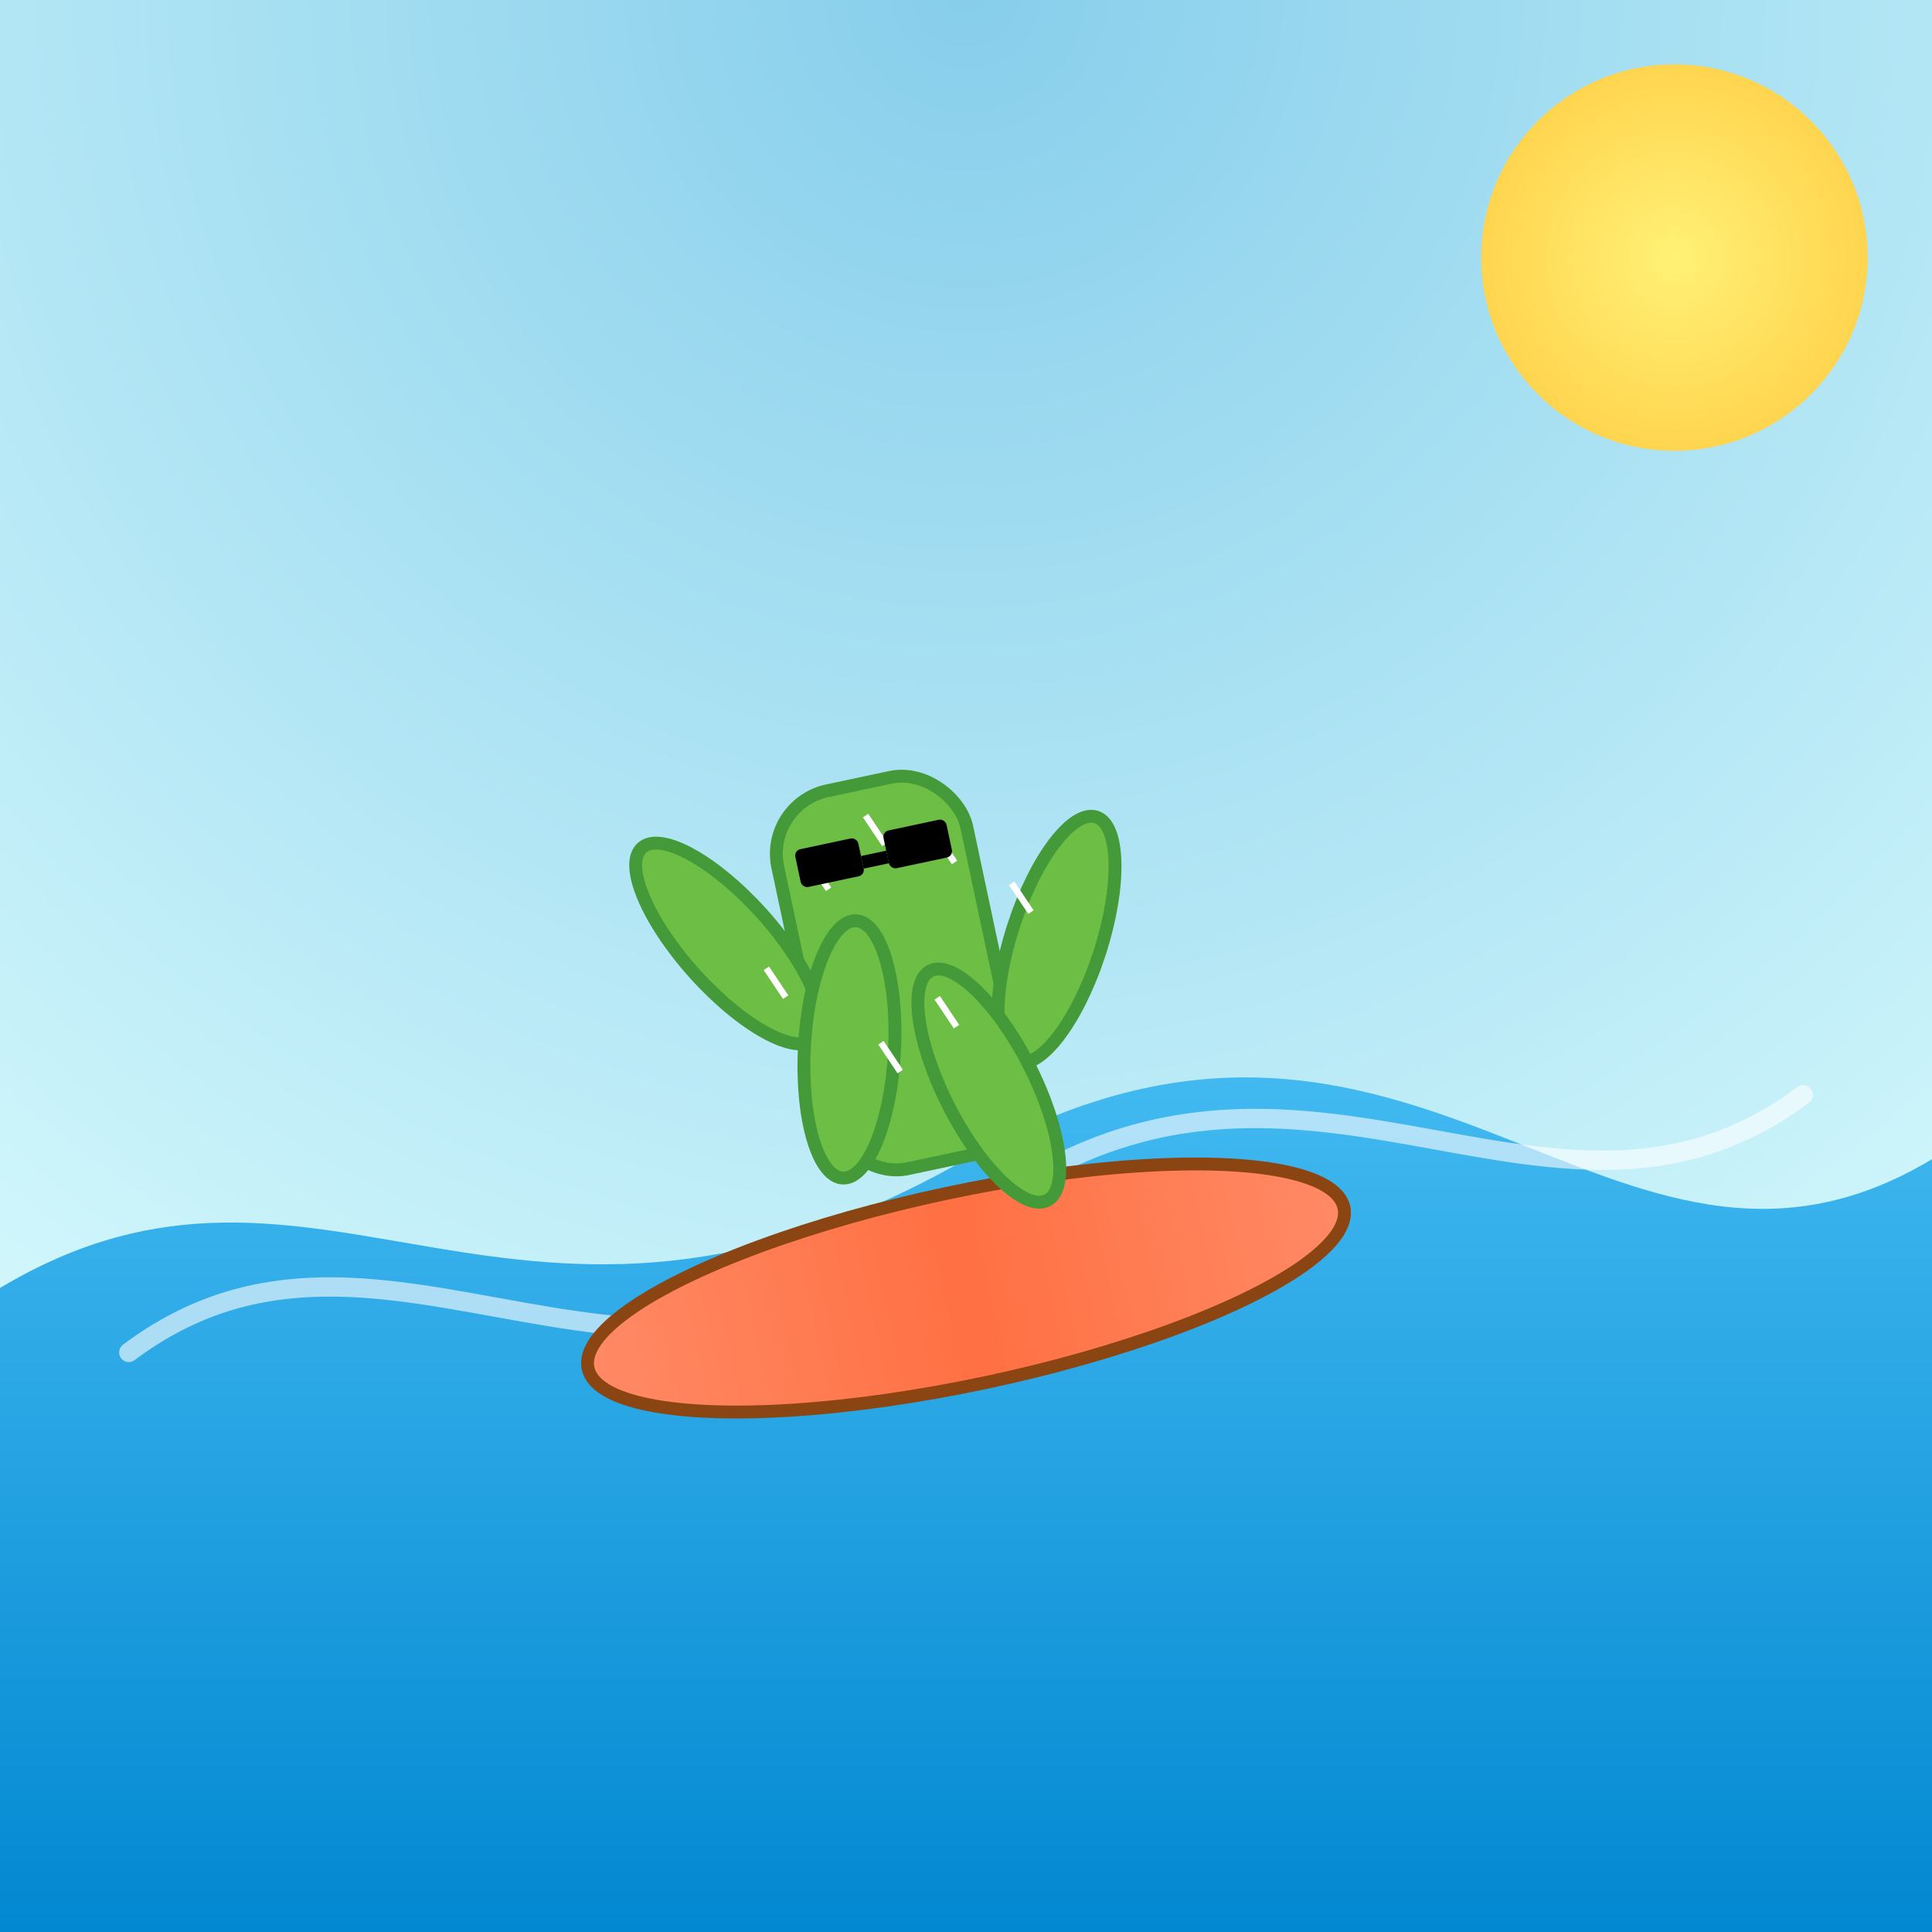
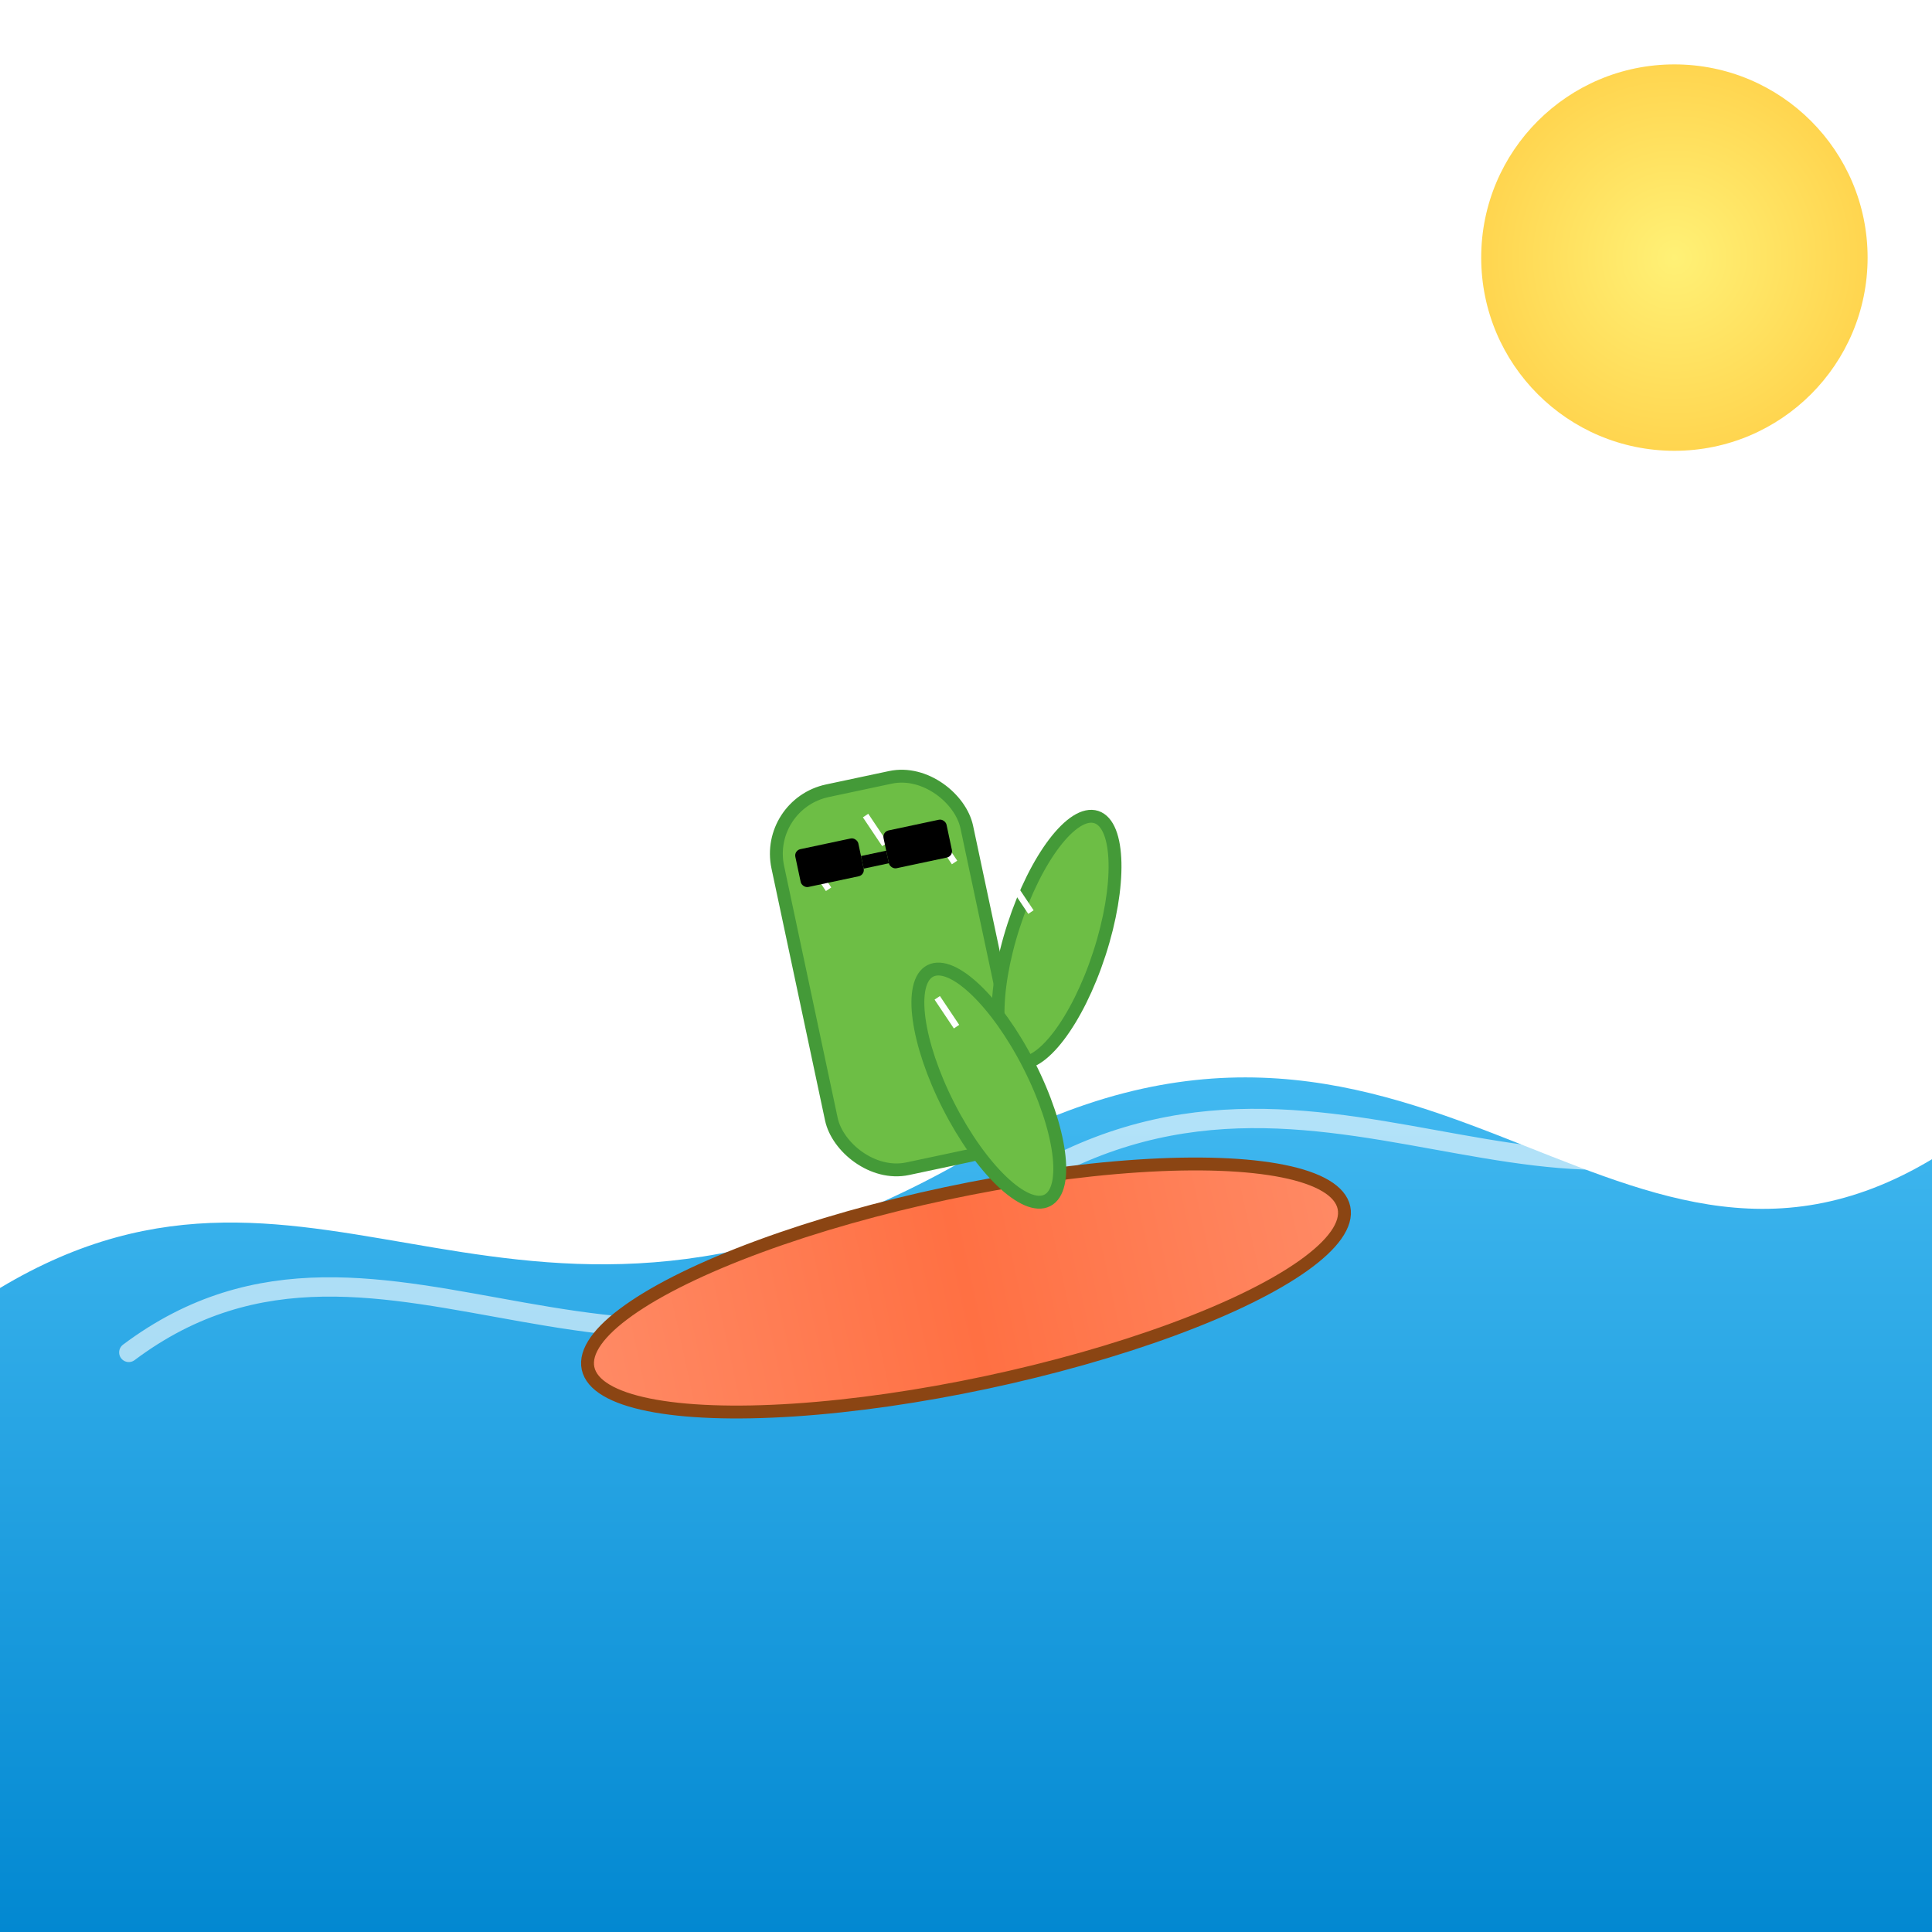
<svg xmlns="http://www.w3.org/2000/svg" viewBox="0 0 300 300">
  <defs>
    <radialGradient id="skyGrad" cx="50%" cy="0%" r="100%">
      <stop offset="0%" stop-color="#87CEEB" />
      <stop offset="100%" stop-color="#E0FFFF" />
    </radialGradient>
    <radialGradient id="sunGrad" cx="50%" cy="50%" r="50%">
      <stop offset="0%" stop-color="#FFF176" />
      <stop offset="100%" stop-color="#FFD54F" />
    </radialGradient>
    <linearGradient id="waveGrad" x1="0%" y1="0%" x2="0%" y2="100%">
      <stop offset="0%" stop-color="#4FC3F7" />
      <stop offset="100%" stop-color="#0288D1" />
    </linearGradient>
    <linearGradient id="boardGrad" x1="0%" y1="0%" x2="100%" y2="0%">
      <stop offset="0%" stop-color="#FF8A65" />
      <stop offset="50%" stop-color="#FF7043" />
      <stop offset="100%" stop-color="#FF8A65" />
    </linearGradient>
    <filter id="shadow" x="-50%" y="-50%" width="200%" height="200%">
      <feDropShadow dx="0" dy="2" stdDeviation="2" flood-color="#000" flood-opacity="0.3" />
    </filter>
  </defs>
-   <rect width="300" height="300" fill="url(#skyGrad)" />
  <circle cx="260" cy="40" r="30" fill="url(#sunGrad)" />
  <path d="M0,200 C50,170 80,220 150,180 C220,140 250,210 300,180 L300,300 L0,300 Z" fill="url(#waveGrad)" />
  <path d="M20,210 C60,180 100,230 150,190 C200,150 240,200 280,170" fill="none" stroke="#FFF" stroke-width="3" stroke-opacity="0.6" stroke-linecap="round" />
  <g transform="translate(150,200) rotate(-12)">
    <g filter="url(#shadow)">
      <ellipse cx="0" cy="0" rx="60" ry="15" fill="url(#boardGrad)" stroke="#8B4513" stroke-width="2" />
    </g>
    <g>
      <rect x="-15" y="-80" width="30" height="60" rx="10" fill="#6DBE45" stroke="#449A38" stroke-width="2" />
-       <ellipse cx="-25" cy="-60" rx="7" ry="20" fill="#6DBE45" stroke="#449A38" stroke-width="2" transform="rotate(-30 -25 -60)" />
-       <ellipse cx="-10" cy="-40" rx="7" ry="20" fill="#6DBE45" stroke="#449A38" stroke-width="2" transform="rotate(15 -10 -40)" />
      <ellipse cx="25" cy="-50" rx="7" ry="20" fill="#6DBE45" stroke="#449A38" stroke-width="2" transform="rotate(30 25 -50)" />
      <ellipse cx="10" cy="-30" rx="7" ry="20" fill="#6DBE45" stroke="#449A38" stroke-width="2" transform="rotate(-15 10 -30)" />
      <g stroke="#FFF" stroke-width="1">
        <line x1="-10" y1="-70" x2="-8" y2="-65" />
        <line x1="0" y1="-75" x2="2" y2="-70" />
        <line x1="10" y1="-70" x2="12" y2="-65" />
        <line x1="20" y1="-60" x2="22" y2="-55" />
-         <line x1="-20" y1="-55" x2="-18" y2="-50" />
-         <line x1="-5" y1="-40" x2="-3" y2="-35" />
        <line x1="5" y1="-45" x2="7" y2="-40" />
      </g>
      <rect x="-12" y="-72" width="10" height="6" rx="1" fill="#000" />
      <rect x="2" y="-72" width="10" height="6" rx="1" fill="#000" />
      <rect x="-2" y="-69" width="4" height="2" fill="#000" />
    </g>
  </g>
</svg>